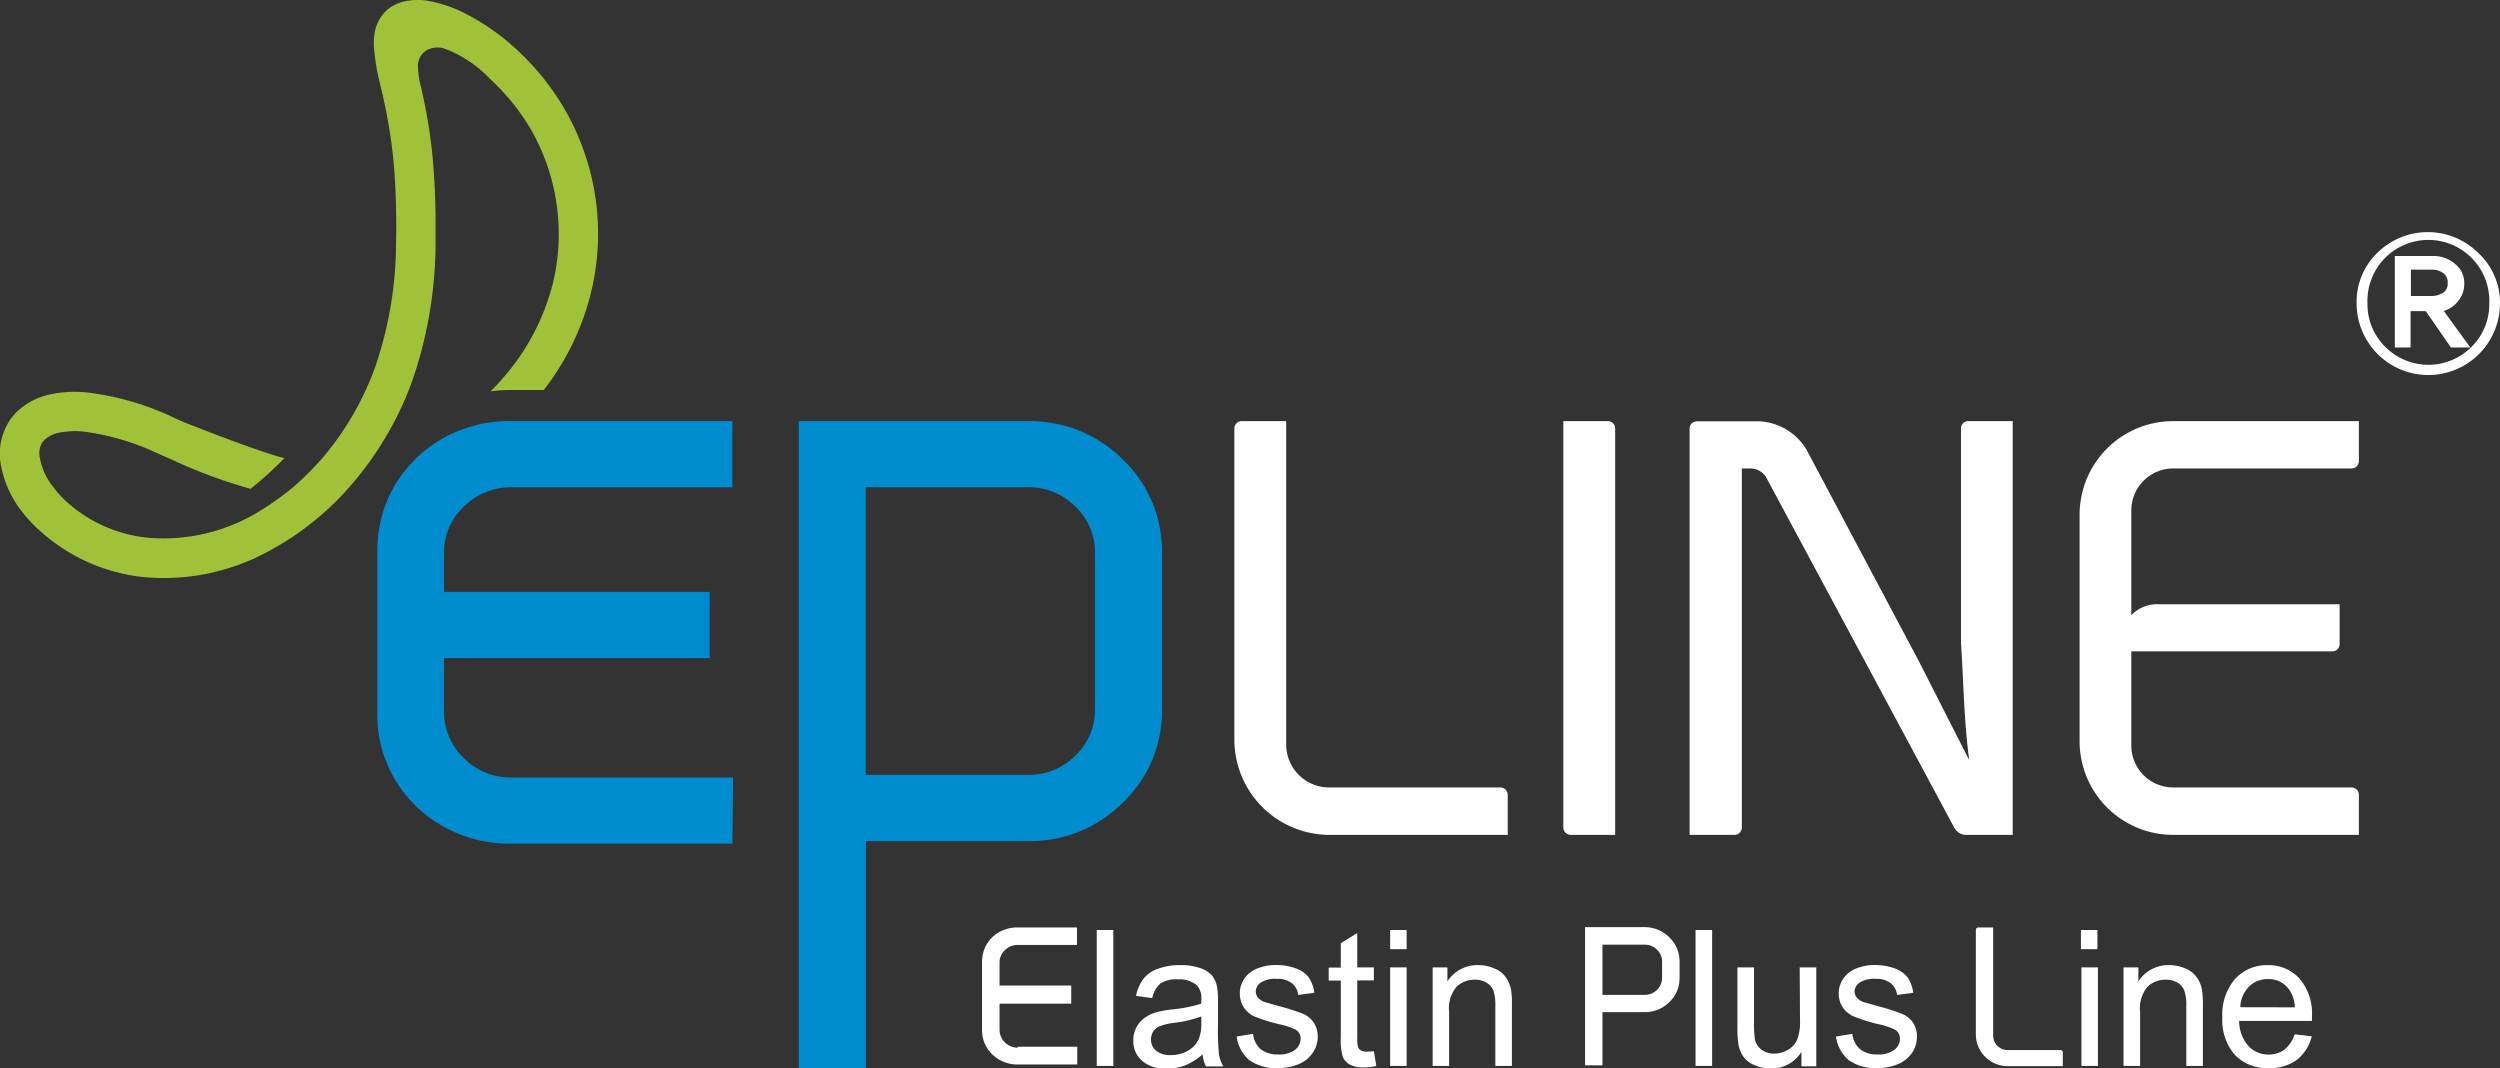
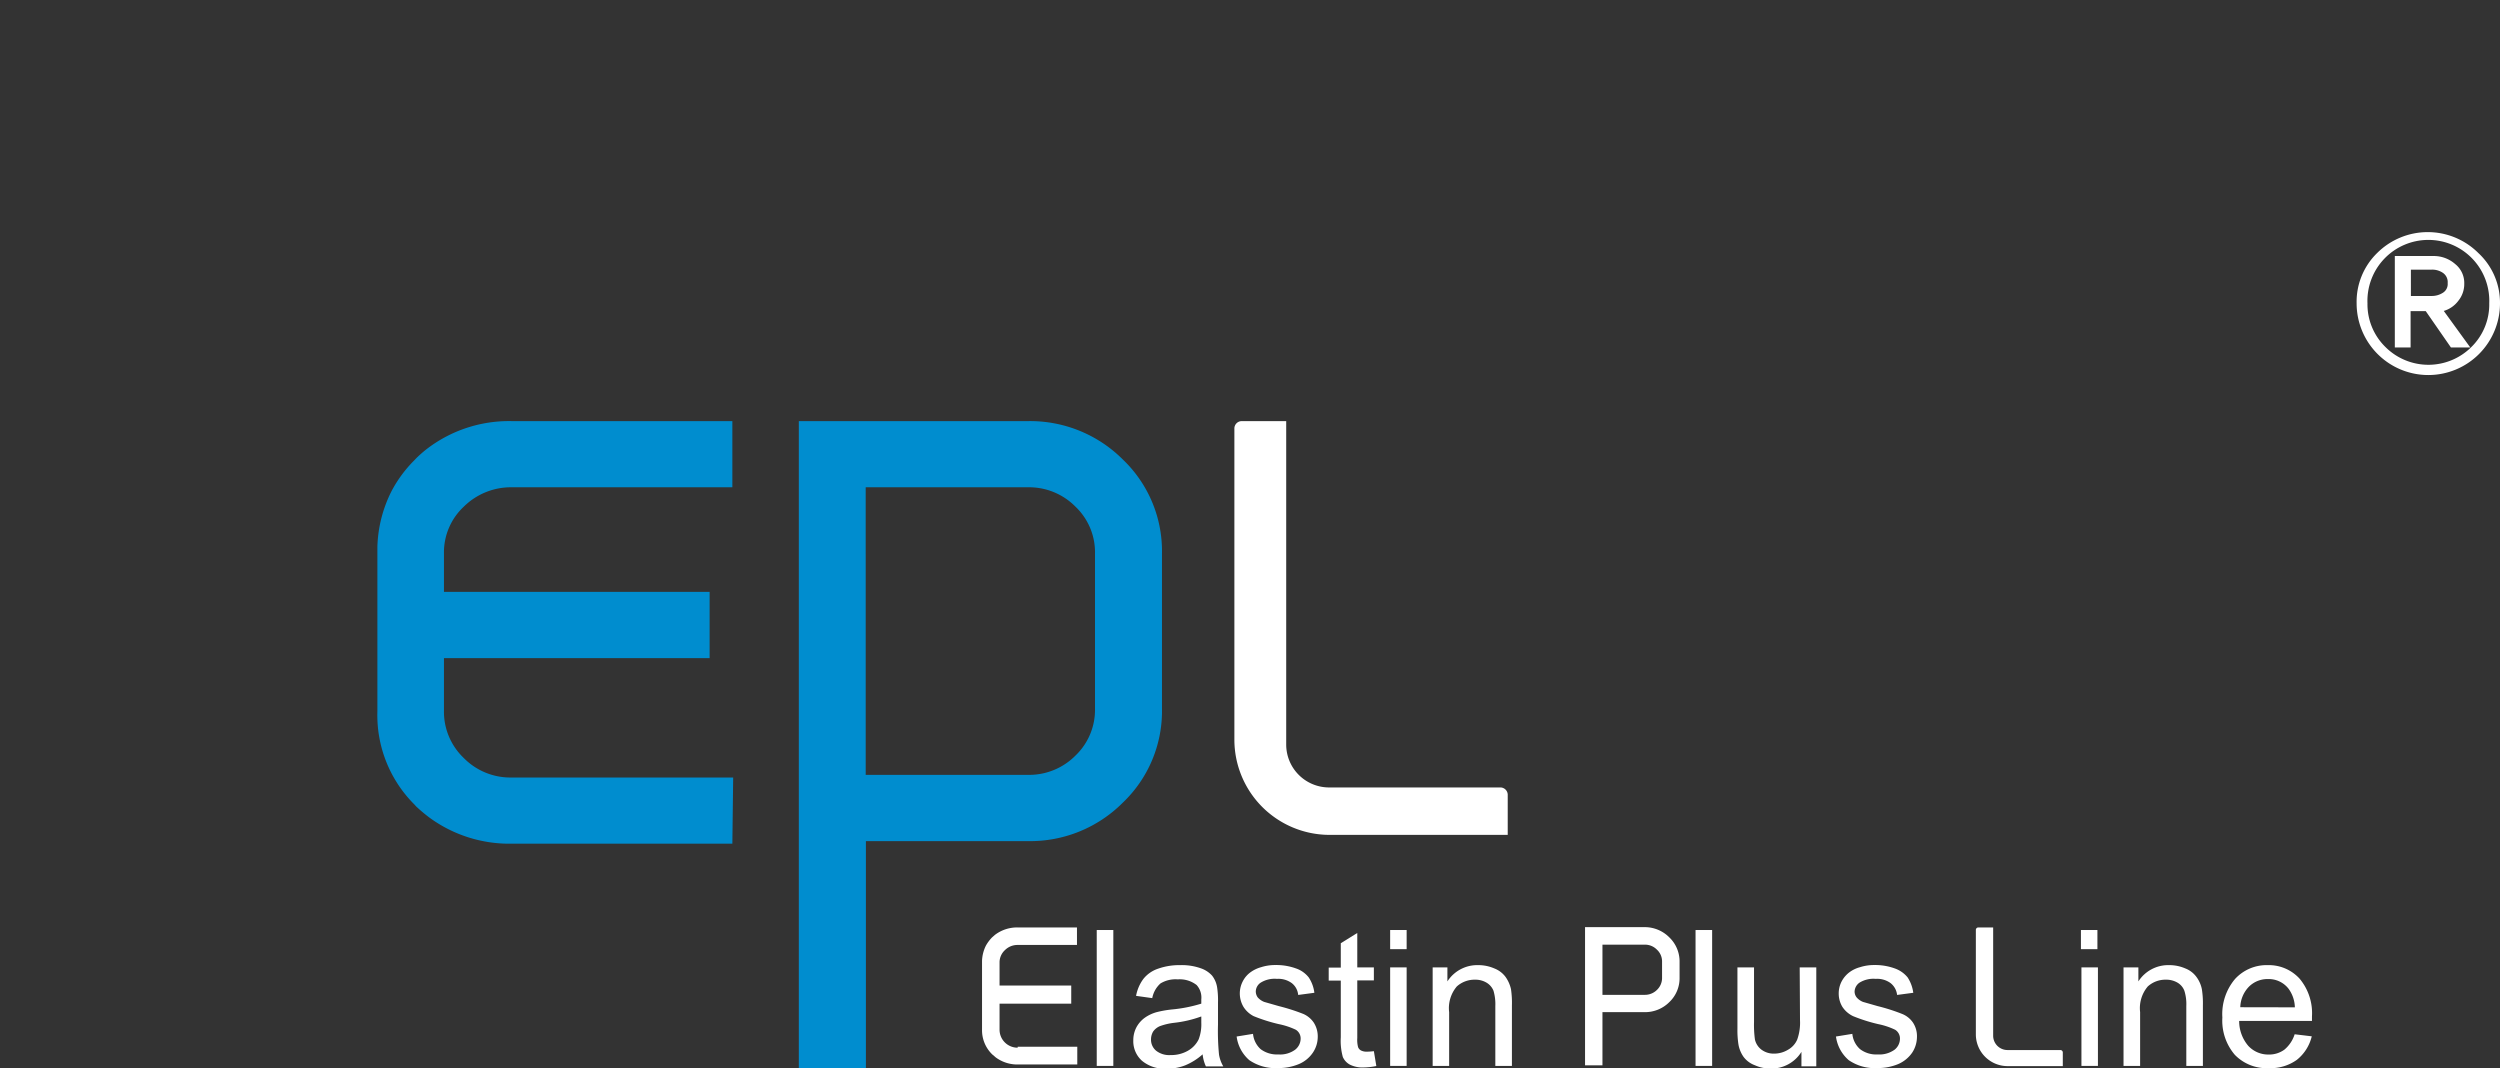
<svg xmlns="http://www.w3.org/2000/svg" viewBox="0 0 244.11 104.3">
  <rect x="0" y="0" width="244.11" height="104.3" fill="#333333" stroke="none" />
  <defs>
    <style>.cls-1{fill:#fff;}.cls-2{fill:#9fc238;}.cls-3{fill:#008dcf;}</style>
  </defs>
  <title>12Ресурс 1</title>
  <g id="Слой_2" data-name="Слой 2">
    <g id="Layer_1" data-name="Layer 1">
      <path class="cls-1" d="M244.11,29.62a7,7,0,0,1-7,7,7,7,0,0,1-7-7,6.65,6.65,0,0,1,2-4.91,7,7,0,0,1,9.89,0A6.62,6.62,0,0,1,244.11,29.62Zm-1.05,0a5.95,5.95,0,1,0-11.89,0,5.82,5.82,0,0,0,1.74,4.25,5.94,5.94,0,0,0,8.42,0A5.81,5.81,0,0,0,243.06,29.62Zm-1.85,4.31h-1.89l-2.46-3.55h-1.48v3.55h-1.54V25h3.73a3.15,3.15,0,0,1,2.16.78,2.36,2.36,0,0,1,.89,1.91,2.6,2.6,0,0,1-.57,1.67,2.73,2.73,0,0,1-1.43,1ZM239,27.64a1.09,1.09,0,0,0-.47-1,1.85,1.85,0,0,0-1.12-.31h-2V28.9h2a2,2,0,0,0,1.12-.31A1,1,0,0,0,239,27.64Z" />
-       <path class="cls-2" d="M38.67,23.82a37.56,37.56,0,0,1-2,11.91,28.67,28.67,0,0,1-5.09,8.88,29.93,29.93,0,0,1-3,3A28.79,28.79,0,0,1,25,50.12a17.9,17.9,0,0,1-10.39,2.4A13.89,13.89,0,0,1,6.51,49,10.61,10.61,0,0,1,5.3,47.68a6.37,6.37,0,0,1-1.4-2.94,2,2,0,0,1,.27-1.6A1,1,0,0,1,4.3,43a2.75,2.75,0,0,1,1.38-.73,8,8,0,0,1,2.46-.13,24.13,24.13,0,0,1,7.2,2.11l1.48.65a50.18,50.18,0,0,0,7.64,2.83,33.59,33.59,0,0,0,3.31-3s-1.47-.23-9.47-3.37c-.49-.2-1-.43-1.43-.63a27.18,27.18,0,0,0-8.4-2.41,11.31,11.31,0,0,0-3.7.22,6.57,6.57,0,0,0-3.31,1.86c-.16.18-.3.36-.44.54a5.94,5.94,0,0,0-.94,4.42,10.37,10.37,0,0,0,2.17,4.73h0A14.45,14.45,0,0,0,3.9,51.83a17.83,17.83,0,0,0,10.33,4.54A21.37,21.37,0,0,0,26.8,53.5a25.25,25.25,0,0,0,3.41-2.27h0a26.58,26.58,0,0,0,2.67-2.35h0c.28-.28.55-.56.81-.85a31.57,31.57,0,0,0,3.81-5.09h0A31.49,31.49,0,0,0,40.32,37a41.61,41.61,0,0,0,2.21-13.07c0-.46,0-.9,0-1.35a72.31,72.31,0,0,0-.34-7.77,50.81,50.81,0,0,0-1-5.93l-.05-.25a8.74,8.74,0,0,1-.33-2.31,1.78,1.78,0,0,1,.9-1.44,2.2,2.2,0,0,1,1.88-.06,11.81,11.81,0,0,1,4.25,2.88,21.45,21.45,0,0,1,4,4.94A20.53,20.53,0,0,1,54,27.6a22.31,22.31,0,0,1-5.17,9.63l-.2.24c-.24.26-.49.5-.74.74A18.25,18.25,0,0,1,50,38.08H53.1a25.43,25.43,0,0,0,4.63-9.6,24.3,24.3,0,0,0-2.59-17.81,25.05,25.05,0,0,0-4.67-5.81,22.44,22.44,0,0,0-5.11-3.58A13.07,13.07,0,0,0,42.09.14,5.91,5.91,0,0,0,39.2.21a3.89,3.89,0,0,0-.79.33,3.46,3.46,0,0,0-.86.67l-.06.07a3.83,3.83,0,0,0-.85,1.65,5.94,5.94,0,0,0-.13,1.65A20.26,20.26,0,0,0,37,7.72l.16.7a53.08,53.08,0,0,1,1.21,6.76c.18,1.8.28,3.63.31,5.53C38.7,21.73,38.7,22.75,38.67,23.82Z" />
      <path class="cls-1" d="M146.52,76.89H129.74a4.19,4.19,0,0,1-4.15-4.19V41.12h-4.35a.72.72,0,0,0-.71.69v30.4a9.3,9.3,0,0,0,9.21,9.31h17.48V77.59A.72.72,0,0,0,146.52,76.89Z" />
-       <path class="cls-1" d="M153.35,81.52h4.36V41.81a.71.71,0,0,0-.7-.69h-4.36v39.7A.72.72,0,0,0,153.35,81.52Z" />
-       <path class="cls-1" d="M170.08,80.82V45.74H171a1.82,1.82,0,0,1,1.45.86l18.4,34.27a1.35,1.35,0,0,0,1,.65h4.68V41.12h-4.36a.7.7,0,0,0-.69.69v21c.26,3.83.26,7.21.8,11.41l-4.9-9.63-11-20.71a5.72,5.72,0,0,0-4.57-2.74h-6.14a.7.7,0,0,0-.69.69V81.52h4.35A.72.72,0,0,0,170.08,80.82Z" />
-       <path class="cls-1" d="M212.21,45.74h17.43a.71.71,0,0,0,.69-.7V41.12H212.21a9.14,9.14,0,0,0-9.15,9.14V72.37a9.14,9.14,0,0,0,9.15,9.15h18.12V77.59a.71.71,0,0,0-.69-.7H212.21a4.09,4.09,0,0,1-4.1-4.08V63.6h19.64a.71.71,0,0,0,.7-.69V59h-17.7a3.48,3.48,0,0,0-2.64,1.07V49.83A4.1,4.1,0,0,1,212.21,45.74Z" />
      <path class="cls-3" d="M49.92,75.92A6.38,6.38,0,0,1,45.27,74a6.24,6.24,0,0,1-1.92-4.63V64.26H69.29V57.79H43.35V54.05a6.11,6.11,0,0,1,1.95-4.59A6.55,6.55,0,0,1,50,47.58H71.51V41.12H50a13.18,13.18,0,0,0-8.39,2.77c-.35.28-.68.57-1,.89l-.15.16a12.42,12.42,0,0,0-2.22,3,12.8,12.8,0,0,0-1.39,5.44c0,.22,0,.45,0,.68v15.4a12.31,12.31,0,0,0,3.63,9.11l.15.17a15.65,15.65,0,0,0,1.27,1.07A13.2,13.2,0,0,0,50,82.38H71.51l.08-6.46H49.92Z" />
      <path class="cls-3" d="M109.63,78.38a12.35,12.35,0,0,0,3.83-9.18V54.05a12.37,12.37,0,0,0-3.83-9.19,12.8,12.8,0,0,0-9.27-3.74H78V104.3h6.55V82.13h15.83A12.77,12.77,0,0,0,109.63,78.38Zm-25.1-30.8h15.83A6.37,6.37,0,0,1,105,49.46a6.15,6.15,0,0,1,1.92,4.59V69.2A6.17,6.17,0,0,1,105,73.79a6.36,6.36,0,0,1-4.63,1.87H84.53Z" />
      <rect class="cls-1" x="107.09" y="90.81" width="1.62" height="13.27" />
      <path class="cls-1" d="M118.93,100.05V97.88a8.33,8.33,0,0,0-.09-1.5,2.5,2.5,0,0,0-.49-1.12,2.65,2.65,0,0,0-1.12-.72,5.52,5.52,0,0,0-2-.3,6.19,6.19,0,0,0-2.16.35,3.08,3.08,0,0,0-1.43,1,4,4,0,0,0-.71,1.65l1.58.22a2.56,2.56,0,0,1,.8-1.43,2.83,2.83,0,0,1,1.69-.4,2.68,2.68,0,0,1,1.84.55,1.81,1.81,0,0,1,.46,1.4c0,.06,0,.2,0,.42a13.94,13.94,0,0,1-2.89.57,10.54,10.54,0,0,0-1.43.25,3.73,3.73,0,0,0-1.16.53,2.79,2.79,0,0,0-.84.93,2.72,2.72,0,0,0-.32,1.3,2.56,2.56,0,0,0,.85,2,3.46,3.46,0,0,0,2.42.77,4.8,4.8,0,0,0,1.78-.32,6,6,0,0,0,1.72-1.08,3.71,3.71,0,0,0,.32,1.18h1.7a3.33,3.33,0,0,1-.42-1.15A23.31,23.31,0,0,1,118.93,100.05Zm-1.63-.19a4.1,4.1,0,0,1-.26,1.63,2.57,2.57,0,0,1-1.07,1.12,3.25,3.25,0,0,1-1.66.41,2.07,2.07,0,0,1-1.43-.43,1.4,1.4,0,0,1-.49-1.09,1.52,1.52,0,0,1,.21-.78,1.54,1.54,0,0,1,.65-.52,6.09,6.09,0,0,1,1.41-.33,11.29,11.29,0,0,0,2.64-.62Z" />
-       <path class="cls-1" d="M127.25,99a19,19,0,0,0-2.38-.76l-1.43-.41a1.64,1.64,0,0,1-.63-.44,1,1,0,0,1-.19-.58,1.06,1.06,0,0,1,.48-.86,2.58,2.58,0,0,1,1.59-.37,2.22,2.22,0,0,1,1.45.42,1.65,1.65,0,0,1,.62,1.15l1.58-.21a3.49,3.49,0,0,0-.55-1.5,2.68,2.68,0,0,0-1.25-.88,5.64,5.64,0,0,0-2-.33,4.47,4.47,0,0,0-1.4.21,3.19,3.19,0,0,0-1,.47,2.49,2.49,0,0,0-.79.91,2.57,2.57,0,0,0,.06,2.48,2.53,2.53,0,0,0,1,.92,16.14,16.14,0,0,0,2.46.78,7.17,7.17,0,0,1,1.66.55,1,1,0,0,1,.47.87,1.39,1.39,0,0,1-.54,1.08,2.49,2.49,0,0,1-1.64.46,2.65,2.65,0,0,1-1.73-.52,2.31,2.31,0,0,1-.74-1.49l-1.6.26a3.68,3.68,0,0,0,1.24,2.31,4.53,4.53,0,0,0,2.84.77,5.09,5.09,0,0,0,2-.39,3.09,3.09,0,0,0,1.36-1.11,2.77,2.77,0,0,0,.48-1.54,2.48,2.48,0,0,0-.39-1.4A2.39,2.39,0,0,0,127.25,99Z" />
+       <path class="cls-1" d="M127.25,99a19,19,0,0,0-2.38-.76l-1.43-.41a1.64,1.64,0,0,1-.63-.44,1,1,0,0,1-.19-.58,1.06,1.06,0,0,1,.48-.86,2.58,2.58,0,0,1,1.59-.37,2.22,2.22,0,0,1,1.45.42,1.65,1.65,0,0,1,.62,1.15l1.58-.21a3.49,3.49,0,0,0-.55-1.5,2.68,2.68,0,0,0-1.25-.88,5.64,5.64,0,0,0-2-.33,4.47,4.47,0,0,0-1.4.21,3.19,3.19,0,0,0-1,.47,2.49,2.49,0,0,0-.79.91,2.57,2.57,0,0,0,.06,2.48,2.53,2.53,0,0,0,1,.92,16.14,16.14,0,0,0,2.46.78,7.17,7.17,0,0,1,1.66.55,1,1,0,0,1,.47.87,1.39,1.39,0,0,1-.54,1.08,2.49,2.49,0,0,1-1.64.46,2.65,2.65,0,0,1-1.73-.52,2.31,2.31,0,0,1-.74-1.49l-1.6.26a3.68,3.68,0,0,0,1.24,2.31,4.53,4.53,0,0,0,2.84.77,5.09,5.09,0,0,0,2-.39,3.09,3.09,0,0,0,1.36-1.11,2.77,2.77,0,0,0,.48-1.54,2.48,2.48,0,0,0-.39-1.4A2.39,2.39,0,0,0,127.25,99" />
      <path class="cls-1" d="M133.44,102.69a1.18,1.18,0,0,1-.55-.12.62.62,0,0,1-.28-.32,2.78,2.78,0,0,1-.08-.89V95.73h1.62V94.46h-1.62V91.1l-1.61,1v2.38h-1.18v1.27h1.18v5.54a5.89,5.89,0,0,0,.2,1.92,1.56,1.56,0,0,0,.68.74,2.72,2.72,0,0,0,1.37.28,6.61,6.61,0,0,0,1.22-.14l-.24-1.45A5.77,5.77,0,0,1,133.44,102.69Z" />
      <rect class="cls-1" x="135.74" y="94.46" width="1.61" height="9.62" />
      <path class="cls-1" d="M147,95.38a2.48,2.48,0,0,0-1.09-.82,3.91,3.91,0,0,0-1.58-.32,3.46,3.46,0,0,0-3,1.59V94.46h-1.44v9.62h1.61V98.83a3.28,3.28,0,0,1,.75-2.51,2.6,2.6,0,0,1,1.78-.66,2.12,2.12,0,0,1,1.12.29,1.63,1.63,0,0,1,.68.79,4.65,4.65,0,0,1,.18,1.49v5.85h1.62V98.17a9.18,9.18,0,0,0-.09-1.58A3.32,3.32,0,0,0,147,95.38Z" />
      <rect class="cls-1" x="165.56" y="90.81" width="1.62" height="13.27" />
      <path class="cls-1" d="M175.76,99.62a4.89,4.89,0,0,1-.27,1.88,2.07,2.07,0,0,1-.9,1,2.61,2.61,0,0,1-1.36.38,2,2,0,0,1-1.21-.37,1.72,1.72,0,0,1-.66-1,10.54,10.54,0,0,1-.09-1.72V94.46h-1.62v6a9,9,0,0,0,.1,1.53,3,3,0,0,0,.5,1.21,2.42,2.42,0,0,0,1.09.81,3.7,3.7,0,0,0,1.56.33,3.46,3.46,0,0,0,3-1.63v1.41h1.45V94.46h-1.62Z" />
      <path class="cls-1" d="M185.72,99a18.41,18.41,0,0,0-2.38-.76l-1.43-.41a1.59,1.59,0,0,1-.62-.44.93.93,0,0,1-.2-.58,1.11,1.11,0,0,1,.48-.86,2.6,2.6,0,0,1,1.59-.37,2.22,2.22,0,0,1,1.45.42,1.7,1.7,0,0,1,.63,1.15l1.58-.21a3.62,3.62,0,0,0-.55-1.5,2.82,2.82,0,0,0-1.26-.88,5.6,5.6,0,0,0-2-.33,4.45,4.45,0,0,0-1.39.21,3.06,3.06,0,0,0-1,.47,2.69,2.69,0,0,0-.79.91,2.52,2.52,0,0,0-.29,1.19,2.5,2.5,0,0,0,.35,1.29,2.56,2.56,0,0,0,1.05.92,16.14,16.14,0,0,0,2.46.78,7,7,0,0,1,1.65.55,1,1,0,0,1,.47.87,1.38,1.38,0,0,1-.53,1.08,2.54,2.54,0,0,1-1.65.46,2.6,2.6,0,0,1-1.72-.52,2.28,2.28,0,0,1-.75-1.49l-1.6.26a3.69,3.69,0,0,0,1.25,2.31,4.5,4.5,0,0,0,2.83.77,5.14,5.14,0,0,0,2-.39,3.21,3.21,0,0,0,1.36-1.11,2.84,2.84,0,0,0,.47-1.54,2.41,2.41,0,0,0-.39-1.4A2.34,2.34,0,0,0,185.72,99Z" />
      <rect class="cls-1" x="203.19" y="90.81" width="1.61" height="1.87" />
      <rect class="cls-1" x="135.74" y="90.81" width="1.61" height="1.87" />
      <rect class="cls-1" x="203.24" y="94.46" width="1.61" height="9.62" />
      <path class="cls-1" d="M214.46,95.38a2.44,2.44,0,0,0-1.08-.82,3.91,3.91,0,0,0-1.58-.32,3.46,3.46,0,0,0-3,1.59V94.46h-1.45v9.62h1.62V98.83a3.28,3.28,0,0,1,.75-2.51,2.56,2.56,0,0,1,1.77-.66,2.16,2.16,0,0,1,1.13.29,1.56,1.56,0,0,1,.67.79,4.33,4.33,0,0,1,.19,1.49v5.85h1.62V98.17a8.89,8.89,0,0,0-.1-1.58A3,3,0,0,0,214.46,95.38Z" />
      <path class="cls-1" d="M221.44,94.24a4.17,4.17,0,0,0-3.2,1.35A5.31,5.31,0,0,0,217,99.35a5.13,5.13,0,0,0,1.22,3.65,4.33,4.33,0,0,0,3.32,1.3,4.42,4.42,0,0,0,2.73-.81,4.18,4.18,0,0,0,1.46-2.3l-1.67-.2a3.21,3.21,0,0,1-1,1.5,2.53,2.53,0,0,1-1.53.48,2.66,2.66,0,0,1-2-.85,3.73,3.73,0,0,1-.89-2.43h7.11c0-.19,0-.34,0-.44a5.24,5.24,0,0,0-1.21-3.69A4.06,4.06,0,0,0,221.44,94.24Zm-2.69,4.11a3,3,0,0,1,.84-2,2.56,2.56,0,0,1,1.87-.75,2.45,2.45,0,0,1,2,.94,3.21,3.21,0,0,1,.62,1.82Z" />
      <path class="cls-1" d="M99.37,102.3a1.76,1.76,0,0,1-1.77-1.75V98h7V96.23h-7V94a1.63,1.63,0,0,1,.53-1.23,1.73,1.73,0,0,1,1.26-.5h5.77V90.56H99.39a3.57,3.57,0,0,0-2.26.74l-.27.24,0,0a3.86,3.86,0,0,0-.6.81,3.62,3.62,0,0,0-.37,1.46v6.71a3.29,3.29,0,0,0,1,2.44l0,0,.34.29a3.53,3.53,0,0,0,2.19.69h5.77l0-1.73H99.37Z" />
      <path class="cls-1" d="M163,97.85a3.21,3.21,0,0,0,1-2.39V93.92a3.25,3.25,0,0,0-1-2.39,3.37,3.37,0,0,0-2.41-1h-5.82v13.49h1.7V98.83h4.12A3.34,3.34,0,0,0,163,97.85Zm-6.53-5.61h4.12a1.63,1.63,0,0,1,1.2.49,1.56,1.56,0,0,1,.5,1.19v1.54a1.6,1.6,0,0,1-.5,1.2,1.66,1.66,0,0,1-1.2.48h-4.12Z" />
      <path class="cls-1" d="M201.17,102.53H196a1.4,1.4,0,0,1-1.38-1.4V90.56h-1.45a.24.24,0,0,0-.24.23V101a3.1,3.1,0,0,0,3.07,3.1h5.42v-1.31A.24.24,0,0,0,201.17,102.53Z" />
    </g>
  </g>
</svg>